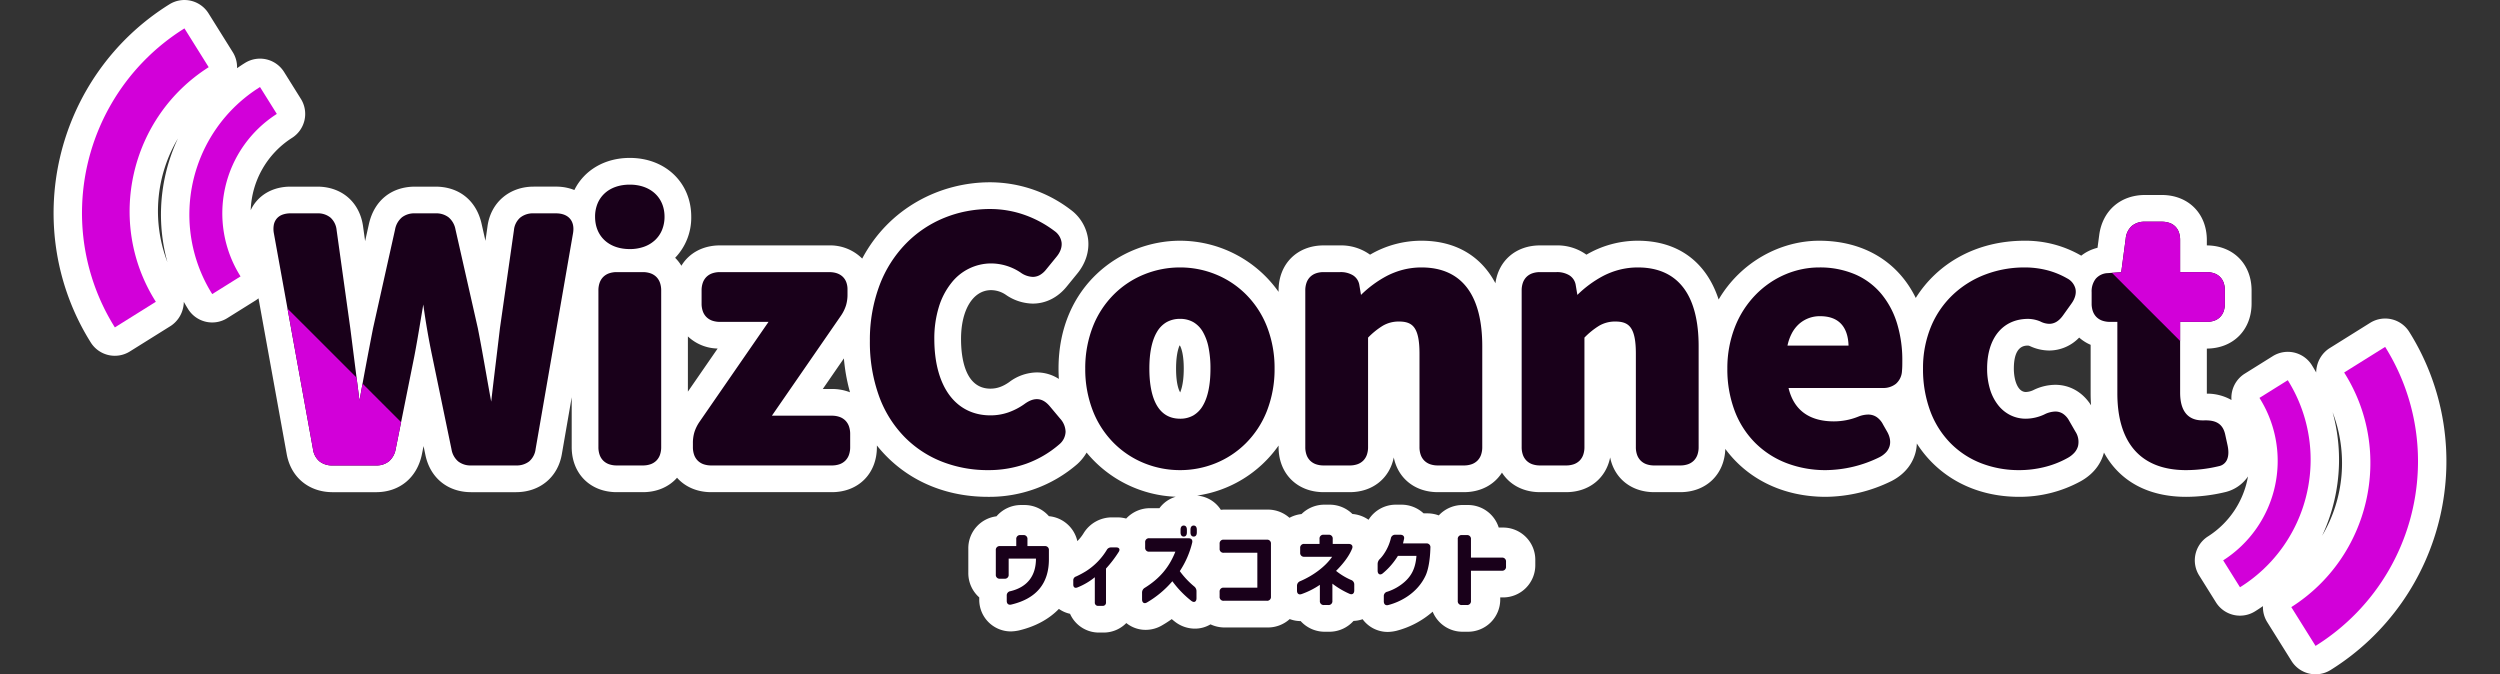
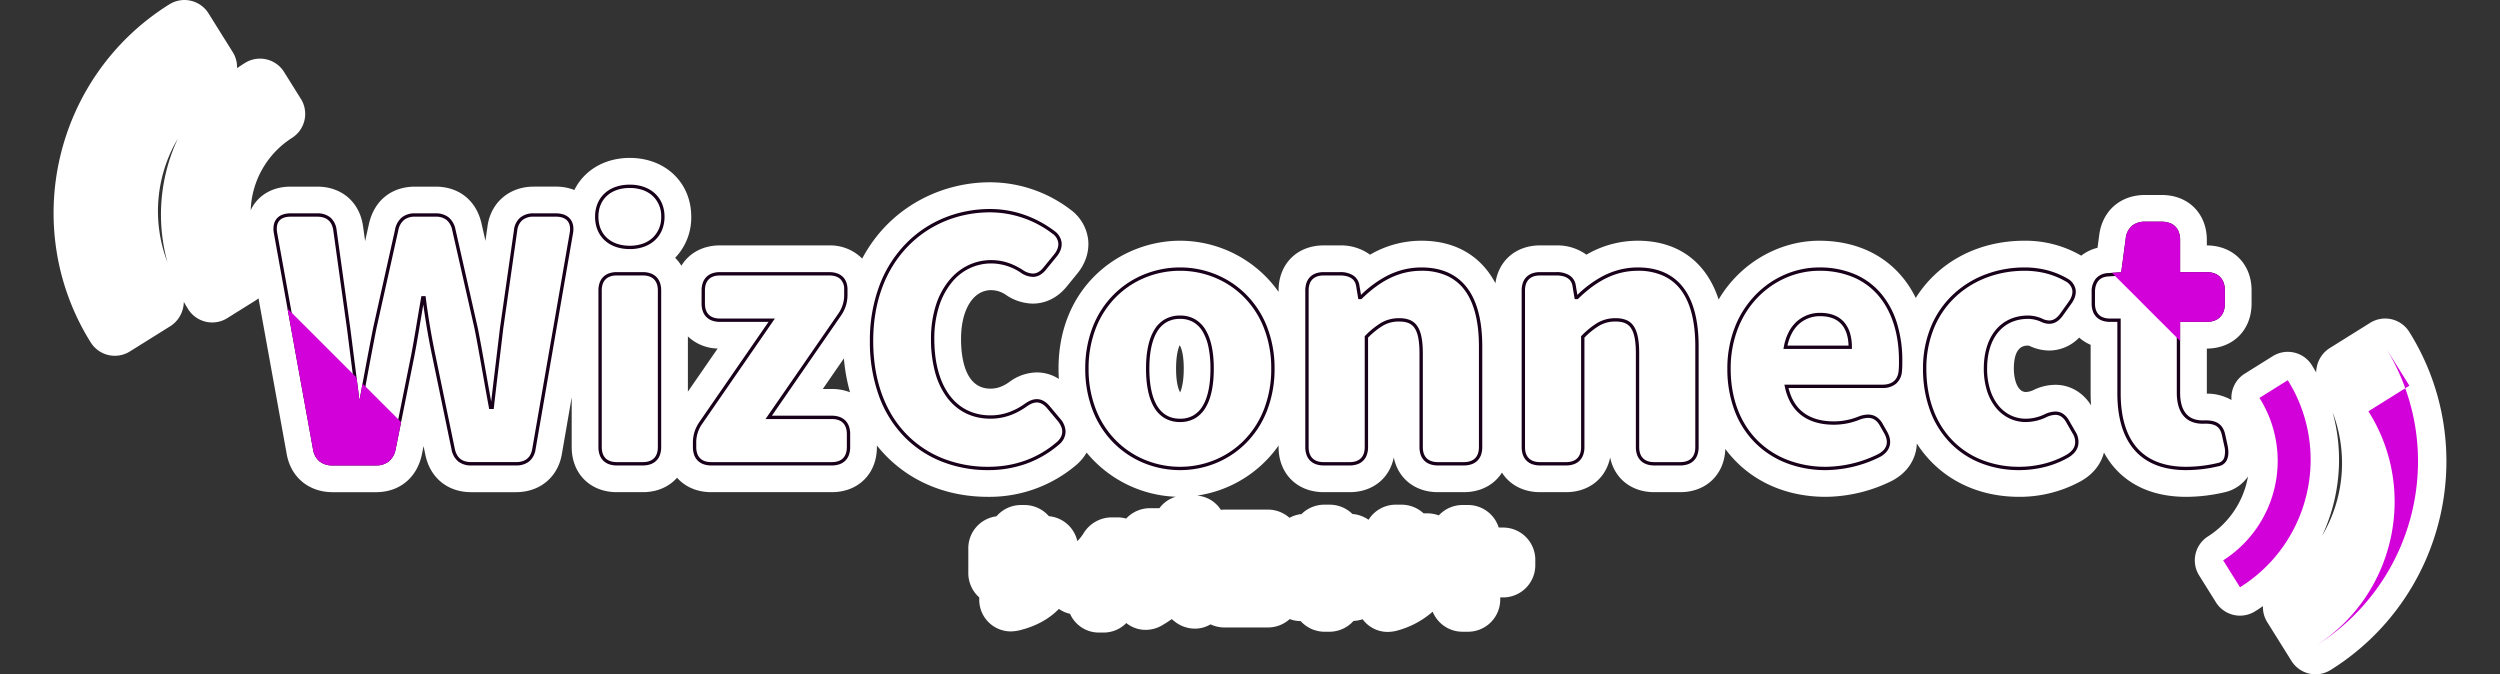
<svg xmlns="http://www.w3.org/2000/svg" width="1497.425" height="403.884" viewBox="0 0 1497.425 403.884">
  <rect x="0" y="0" width="1497.425" height="403.884" fill="#333333" stroke="none" />
  <defs>
    <style>.a{fill:#fff;}.b{fill:#19001a;}.c{fill:#d200d9;}</style>
  </defs>
  <g transform="translate(-211.207 -332.209)">
    <path class="a" d="M-538.361,485.854c47.174-29.934,61.553-92.693,32.053-139.9-.127-.2-.257-.409-.385-.61L-482.142,330h0a128.539,128.539,0,0,1,18.087,48.265,129.616,129.616,0,0,1,1.5,25.061,130.855,130.855,0,0,1-3.311,24.718A131.109,131.109,0,0,1-473.82,451.7a130.375,130.375,0,0,1-12.424,21.874,129.855,129.855,0,0,1-37.6,35.519ZM-1252.4,484.1a1.9,1.9,0,0,1-2.1-2.1v-15.05a38.267,38.267,0,0,1-6.3,4.2,37.223,37.223,0,0,1-4.2,1.95c-1.45.55-2.4-.15-2.4-1.75V468.9a2.357,2.357,0,0,1,1.7-2.4,56.421,56.421,0,0,0,5.9-3.15,39.144,39.144,0,0,0,12.5-12.8,2.83,2.83,0,0,1,2.55-1.45h3.15c1.651,0,2.35,1.1,1.5,2.551a70.9,70.9,0,0,1-7.7,10.1V482a1.9,1.9,0,0,1-2.1,2.1Zm171-2.7v-3.05a2.647,2.647,0,0,1,2.2-2.749,29.4,29.4,0,0,0,10.35-5.95c4.05-3.65,6.449-8.1,7-15.5h-11.1a43.33,43.33,0,0,1-5.65,7.3,44.856,44.856,0,0,1-3.45,3.2c-1.6,1.3-3.05.45-3.05-1.6v-4a4.181,4.181,0,0,1,1.4-3.1,20.692,20.692,0,0,0,2.2-2.7,28.6,28.6,0,0,0,4.3-9.5,2.612,2.612,0,0,1,2.749-2.25h2.9c1.7,0,2.65,1,2.25,2.6l-.6,2.6h13.95a2.24,2.24,0,0,1,2.45,2.6c-.2,8.15-1.5,13.649-2.8,16.5-5.05,11-15.6,16.05-22.4,17.8a3.032,3.032,0,0,1-.8.114C-1080.68,483.715-1081.4,482.849-1081.4,481.4Zm46.8,2.2a2.266,2.266,0,0,1-2.5-2.5V444.2a2.266,2.266,0,0,1,2.5-2.5h2.9a2.266,2.266,0,0,1,2.5,2.5v11h18.5a2.266,2.266,0,0,1,2.5,2.5v2.85a2.266,2.266,0,0,1-2.5,2.5h-18.5V481.1a2.266,2.266,0,0,1-2.5,2.5Zm-82.6,0a2.266,2.266,0,0,1-2.5-2.5v-9.6a47.2,47.2,0,0,1-10.85,5.5c-1.7.651-2.85-.149-2.85-2v-2.8a2.954,2.954,0,0,1,1.95-2.9c7.5-3.2,14.95-8.55,19.1-14.6H-1129a2.266,2.266,0,0,1-2.5-2.5v-2.7a2.266,2.266,0,0,1,2.5-2.5h9.1v-3a2.266,2.266,0,0,1,2.5-2.5h2.9a2.266,2.266,0,0,1,2.5,2.5v3h9.55c1.8,0,2.75,1.15,2.05,2.85-1.95,4.8-5.65,9.35-9.6,13.3a39.161,39.161,0,0,0,8.9,5.4,2.836,2.836,0,0,1,2,2.85v3.5c0,1.85-1.2,2.75-2.9,1.95a48.959,48.959,0,0,1-10.2-6.051v10.3a2.266,2.266,0,0,1-2.5,2.5Zm-190.049-2.5V478a2.534,2.534,0,0,1,2.25-2.7c10.3-2.5,15.25-9.4,15.25-19.5H-1306.1v9.55a2.266,2.266,0,0,1-2.5,2.5h-2.7a2.266,2.266,0,0,1-2.5-2.5V450.8a2.266,2.266,0,0,1,2.5-2.5h9.75v-4.1a2.266,2.266,0,0,1,2.5-2.5h1.7a2.266,2.266,0,0,1,2.5,2.5v4.1h10.35a2.266,2.266,0,0,1,2.5,2.5v5.4c0,14.5-7.55,23.55-22.45,27.1a3.384,3.384,0,0,1-.84.114C-1306.531,483.414-1307.25,482.549-1307.25,481.1Zm81.049-.85v-4a3.3,3.3,0,0,1,1.7-3c8.8-5.5,14.5-12.15,18.25-21.6h-15.6a2.266,2.266,0,0,1-2.5-2.5V446.1a2.266,2.266,0,0,1,2.5-2.5h23.45c1.75,0,2.651,1.05,2.2,2.75a53.709,53.709,0,0,1-7.4,16.95,50.285,50.285,0,0,0,8.6,9.15,3.629,3.629,0,0,1,1.4,3.05v4.05c0,2.1-1.4,2.849-3.1,1.55a60.408,60.408,0,0,1-11.35-11.75,59.474,59.474,0,0,1-15.2,12.7,2.57,2.57,0,0,1-1.311.422C-1225.539,482.471-1226.2,481.64-1226.2,480.25Zm48.95.8a2.266,2.266,0,0,1-2.5-2.5V475.7a2.266,2.266,0,0,1,2.5-2.5h20.1V452.3h-20.1a2.266,2.266,0,0,1-2.5-2.5v-2.85a2.266,2.266,0,0,1,2.5-2.5h25.75a2.265,2.265,0,0,1,2.5,2.5v31.6a2.265,2.265,0,0,1-2.5,2.5Zm598.082-23.2a70.677,70.677,0,0,0,22-96.88l-.266-.423,16.961-10.6h0A89.421,89.421,0,0,1-527.9,383.408a89.894,89.894,0,0,1,1.065,17.362,90.72,90.72,0,0,1-2.261,17.12,90.694,90.694,0,0,1-5.472,16.377,89.967,89.967,0,0,1-8.568,15.139A89.439,89.439,0,0,1-569.1,473.969ZM-1197.2,440.1v-1.6c0-1.6.7-2.5,1.9-2.5s1.9.9,1.9,2.5v1.6c0,1.6-.65,2.5-1.9,2.5C-1196.5,442.6-1197.2,441.7-1197.2,440.1Zm-5.951,0v-1.6c0-1.6.7-2.5,1.9-2.5s1.9.9,1.9,2.5v1.6c0,1.6-.651,2.5-1.9,2.5C-1202.45,442.6-1203.151,441.7-1203.151,440.1Zm561.588-82.3V314h-5.4c-6.4,0-10-3.6-10-10v-6.8c0-6.2,3-10,8.8-10.4l4.64-.316h0l4.16-.284,2.8-21c.8-6,4.4-9.2,10.6-9.2h10c6.4,0,10,3.6,10,10v20.2h16.8c6.4,0,10,3.6,10,10V304c0,6.4-3.6,10-10,10h-16.8v43.4c0,12.6,6,17.6,14.4,17.6h.8c6.4-.2,10.4,1.4,11.8,7.6l1.4,6.4c1.4,6.4-.2,10.4-4.2,11.4a84.337,84.337,0,0,1-19.6,2.4C-629.963,402.8-641.562,384.6-641.562,357.8Zm-116.4-14.8c0-37.6,28-59.6,59.8-59.6a49.31,49.31,0,0,1,25,6.4c5.6,3.2,6,8.6,2.2,13.8l-5,7c-3.6,5-7.6,5.6-12.4,3.2a20.71,20.71,0,0,0-7.6-1.6c-15.8,0-25.6,12-25.6,30.8,0,19,10.4,31,24.2,31a27.957,27.957,0,0,0,11.4-2.6c5.8-2.8,10.4-2.4,13.6,3.2l3.8,6.6c3.2,5.4,2.2,10.8-4.2,14.4a58.915,58.915,0,0,1-28.6,7.2C-733.362,402.8-757.963,380.8-757.963,343Zm-117.2,0c0-36.8,26.6-59.6,54-59.6,32.8,0,48.8,23.8,48.8,54.8,0,2.2,0,4.2-.2,6.2-.6,6.2-4.6,9.2-10.6,9.2h-57.6c3.2,15.6,14,22,28.4,22a40.365,40.365,0,0,0,15.2-3c6-2.2,10.4-1.2,13.4,4.4l2.4,4.2c3.2,5.6,2,10.8-4.2,14a73.286,73.286,0,0,1-31.6,7.6C-849.963,402.8-875.163,380.8-875.163,343Zm33.8-12.8h38.8c0-11.2-5-19.6-18-19.6C-830.363,310.6-838.963,316.8-841.362,330.2Zm-418.4,12.8c0-37.6,26.8-59.6,55.8-59.6,28.8,0,55.6,22,55.6,59.6,0,37.8-26.8,59.8-55.6,59.8C-1232.962,402.8-1259.762,380.8-1259.762,343Zm36.4,0c0,19,6,31,19.4,31,13.2,0,19.2-12,19.2-31,0-18.8-6-30.8-19.2-30.8C-1217.363,312.2-1223.363,324.2-1223.363,343Zm-165.4-16.6c0-49.6,33.2-78,71-78a62.945,62.945,0,0,1,38,13c5,3.8,5,9.2,1,14l-6.2,7.6c-4,5-8.6,5.2-14,1.6a33.17,33.17,0,0,0-18.2-5.6c-19.2,0-35,17.2-35,46.2,0,29.6,13.6,46.8,34.6,46.8a35.753,35.753,0,0,0,21-7c5.2-3.8,9.6-3.8,13.8,1.2l6.2,7.4c4,4.8,4.2,9.8-.4,14-11.6,10-25.8,15.2-42,15.2C-1356.763,402.8-1388.763,376.8-1388.763,326.4Zm-322.8,73.6c-6,0-9.8-3-10.8-9l-14.67-81h0l-8.73-48.2c-1.2-7,2.2-10.8,9-10.8h16c6.2,0,9.8,3.2,10.6,9.2l8.2,58.8,6,47.2h.8q.857-4.9,1.738-9.771l.432-2.386h0c2.155-11.849,4.392-23.558,6.63-35.044l13.2-59.2c1.4-6,5-8.8,11-8.8h12.2c6,0,9.6,2.8,11,8.8l13.4,59.2c3,15.2,5.6,31.2,8.6,47.2h1c1.8-16,3.8-31.8,5.6-47.2l8.4-58.8c.8-6,4.6-9.2,10.8-9.2h13.4c6.8,0,10.4,4,9.2,10.8l-22.4,129.2c-1,6.2-4.8,9-10.8,9h-26.8c-6,0-9.6-3-10.8-8.8l-11.6-56c-2.4-11.4-4.4-23.4-5.8-34.6h-.8c-2,11.2-3.8,23.2-6,34.6l-9.1,45.321-2.1,10.48c-1.2,5.8-4.8,9-10.8,9Zm791.6,0c-6.4,0-10-3.6-10-10V334c0-15.8-4.2-20.2-13.2-20.2-8,0-12.8,3.6-19.6,10.2v66c0,6.4-3.6,10-10,10h-15.6c-6.4,0-10-3.6-10-10V296.2c0-6.4,3.6-10,10-10h9.8c6,0,9.8,2.4,10.6,7l1.2,7.2h.6c9.4-9.2,21-17,36.4-17,24.8,0,35.4,17.8,35.4,46.2V390c0,6.4-3.6,10-10,10Zm-129.6,0c-6.4,0-10-3.6-10-10V334c0-15.8-4.2-20.2-13.2-20.2-8,0-12.8,3.6-19.6,10.2v66c0,6.4-3.6,10-10,10h-15.6c-6.4,0-10-3.6-10-10V296.2c0-6.4,3.6-10,10-10h9.8c6,0,9.8,2.4,10.6,7l1.2,7.2h.6c9.4-9.2,21-17,36.4-17,24.8,0,35.4,17.8,35.4,46.2V390c0,6.4-3.6,10-10,10Zm-435.2,0c-6.4,0-10-3.6-10-10v-2.2a20.184,20.184,0,0,1,3.8-12.4l42.4-61.4h-31c-6.4,0-10-3.6-10-10v-7.8c0-6.4,3.6-10,10-10h65.4c6.4,0,10,3.4,10,9.4v2.8a20.182,20.182,0,0,1-3.8,12.4l-42.4,61.4h37.8c6.4,0,10,3.6,10,10V390c0,6.4-3.6,10-10,10Zm-56.6,0c-6.4,0-10-3.6-10-10V296.2c0-6.4,3.6-10,10-10h15.6c6.4,0,10,3.6,10,10V390c0,6.4-3.6,10-10,10Zm-318.744-129.965a129.549,129.549,0,0,1-1.5-25.06,130.921,130.921,0,0,1,3.312-24.718,131.032,131.032,0,0,1,7.951-23.655,130.321,130.321,0,0,1,12.425-21.874,129.846,129.846,0,0,1,37.6-35.519l14.52,23.237c-47.174,29.934-61.553,92.693-32.054,139.9.128.2.257.409.385.611l-24.55,15.341h0A128.538,128.538,0,0,1-1860.107,270.035Zm76.415,28.314a89.422,89.422,0,0,1-12.566-33.457,89.967,89.967,0,0,1-1.065-17.363,90.712,90.712,0,0,1,2.262-17.119,90.622,90.622,0,0,1,5.472-16.377,89.975,89.975,0,0,1,8.568-15.139,89.438,89.438,0,0,1,25.961-24.563l10.069,16.115A70.676,70.676,0,0,0-1767,287.327c.087.14.177.284.266.423l-16.961,10.6ZM-1553.362,252c0-11,7.8-18.2,19.8-18.2,11.8,0,19.8,7.2,19.8,18.2,0,11.2-8,18.4-19.8,18.4C-1545.563,270.4-1553.362,263.2-1553.362,252Z" transform="translate(2122 210)" />
    <path class="a" d="M-523.824,526.094a16.988,16.988,0,0,1-14.433-7.994l-14.52-23.237a16.921,16.921,0,0,1-2.574-9.613q-2.32,1.623-4.739,3.135a17,17,0,0,1-12.833,2.148,17,17,0,0,1-10.593-7.556l-10.069-16.115a17,17,0,0,1,5.308-23.362,53.388,53.388,0,0,0,23.964-35.908,22.9,22.9,0,0,1-13.328,9.3,101.926,101.926,0,0,1-23.722,2.907c-22.934,0-39.951-9.5-49.225-26.533-.021.082-.043.164-.064.245-1.317,4.917-4.777,11.842-13.776,16.9a76.189,76.189,0,0,1-36.935,9.383c-26.78,0-48.568-12.059-61.307-31.946a24.67,24.67,0,0,1-.995,6.166c-1.434,4.849-5.044,11.611-14.1,16.286a90.927,90.927,0,0,1-39.4,9.494c-25.766,0-47-10.755-60.217-28.7-.5,15.3-11.455,25.9-26.982,25.9h-15.6c-13.735,0-23.891-8.288-26.4-20.8-2.508,12.508-12.664,20.8-26.4,20.8h-15.6c-10.044,0-18.174-4.432-22.8-11.706-4.625,7.274-12.755,11.706-22.8,11.706h-15.6c-13.735,0-23.892-8.288-26.4-20.8-2.508,12.508-12.664,20.8-26.4,20.8h-15.6c-15.9,0-27-11.1-27-27v-.908a72.274,72.274,0,0,1-48.835,29.967,18.572,18.572,0,0,1,14.247,8.521,20.555,20.555,0,0,1,2.3-.128h25.75a19.48,19.48,0,0,1,13.065,4.907,19.543,19.543,0,0,1,7.215-2.237,19.442,19.442,0,0,1,13.82-5.619h2.9a19.444,19.444,0,0,1,13.772,5.572,19.643,19.643,0,0,1,9.659,3.47,19.232,19.232,0,0,1,16.618-9.042h2.9a19.5,19.5,0,0,1,13.447,5.2h2.153a20.127,20.127,0,0,1,6.955,1.217,19.411,19.411,0,0,1,14.4-6.217h2.9a19.259,19.259,0,0,1,18.595,13.5h2.406a19.293,19.293,0,0,1,19.5,19.5v2.85a19.292,19.292,0,0,1-19.5,19.5h-1.5v1.05a19.293,19.293,0,0,1-19.5,19.5h-2.9a19.27,19.27,0,0,1-18.063-12.017,53.089,53.089,0,0,1-21.8,11.48,23.98,23.98,0,0,1-5.035.651,18.632,18.632,0,0,1-15.138-7.611,18.682,18.682,0,0,1-5.439,1.025A19.4,19.4,0,0,1-1114.7,500.6h-2.5a19.4,19.4,0,0,1-14.54-6.377,18.815,18.815,0,0,1-6.553-1.208,19.471,19.471,0,0,1-13.206,5.034h-25.75a19.808,19.808,0,0,1-8.484-1.875,18.214,18.214,0,0,1-9.392,2.568,19.493,19.493,0,0,1-11.9-4.136q-.992-.786-1.932-1.574a68.429,68.429,0,0,1-5.874,3.785,19.255,19.255,0,0,1-9.749,2.654,18.313,18.313,0,0,1-11.587-4.076,19.03,19.03,0,0,1-13.734,5.7h-2.5a18.881,18.881,0,0,1-17.467-11.236,18.19,18.19,0,0,1-6.682-2.939c-5.925,6.12-14.006,10.54-23.962,12.911a25.021,25.021,0,0,1-4.779.577,18.936,18.936,0,0,1-18.96-19.314v-1.055a19.4,19.4,0,0,1-6.55-14.695V450.8a19.261,19.261,0,0,1,16.867-19.332,19.389,19.389,0,0,1,14.883-6.768h1.7a19.391,19.391,0,0,1,14.819,6.693,19.208,19.208,0,0,1,17.035,14.932,24.982,24.982,0,0,0,3.767-4.765,19.894,19.894,0,0,1,16.979-9.461h3.15a20,20,0,0,1,5.354.719,19.412,19.412,0,0,1,14.4-6.219h5.526a18.575,18.575,0,0,1,9.764-6.849,72.806,72.806,0,0,1-53.39-26.459,28.5,28.5,0,0,1-5.55,6.863,80.357,80.357,0,0,1-53.463,19.645c-27.887,0-51.187-11.438-66.6-30.764V390c0,15.9-11.1,27-27,27h-72.2c-8.545,0-15.705-3.208-20.5-8.645-4.795,5.436-11.955,8.645-20.5,8.645h-15.6c-15.9,0-27-11.1-27-27V360.163l-5.85,33.741c-2.249,13.953-13.076,23.1-27.55,23.1h-26.8c-14.078,0-24.6-8.566-27.448-22.356l-1.089-5.258-1,4.96c-2.9,14.012-13.417,22.655-27.468,22.655h-26c-14.4,0-25.219-9.109-27.569-23.205l-16.828-92.9a16.174,16.174,0,0,1-1.762,1.273l-16.961,10.6a17,17,0,0,1-23.425-5.407q-1.349-2.159-2.59-4.365a15.934,15.934,0,0,1-.4,3.484,17.361,17.361,0,0,1-7.363,10.9l-24.55,15.341a17,17,0,0,1-12.834,2.148,17,17,0,0,1-10.594-7.556,145.451,145.451,0,0,1-20.46-54.616,146.592,146.592,0,0,1-1.695-28.353,147.989,147.989,0,0,1,3.743-27.936,148.086,148.086,0,0,1,8.986-26.732,147.373,147.373,0,0,1,14.05-24.733,146.755,146.755,0,0,1,42.486-40.147,17,17,0,0,1,12.833-2.147A17,17,0,0,1-1785.9,130.2l14.52,23.237a16.921,16.921,0,0,1,2.574,9.613q2.32-1.623,4.739-3.135a17,17,0,0,1,12.833-2.148,17,17,0,0,1,10.593,7.556l10.069,16.114a17,17,0,0,1-5.308,23.362,53.531,53.531,0,0,0-24.752,43.321,23.391,23.391,0,0,1,3.359-5.286c4.8-5.7,12.088-8.835,20.513-8.835h16c14.735,0,25.51,9.4,27.45,23.953l1.21,8.677,2.346-10.529c3.243-13.9,13.544-22.1,27.593-22.1h12.2c14.05,0,24.351,8.2,27.555,21.938l2.38,10.514,1.236-8.657c1.887-14.169,13-23.8,27.629-23.8h13.4a29.474,29.474,0,0,1,11,2.033c5.77-11.71,18-19.233,33.2-19.233,21.323,0,36.8,14.8,36.8,35.2a34.721,34.721,0,0,1-9.643,24.636,24.433,24.433,0,0,1,3.742,4.754c4.569-7.561,12.835-12.19,23.1-12.19h65.4a27.163,27.163,0,0,1,19.8,7.9c15.96-30.153,46.406-45.7,76.6-45.7a79.827,79.827,0,0,1,48.245,16.433,26.045,26.045,0,0,1,10.483,17.8c.815,7.18-1.553,14.514-6.667,20.651l-6.087,7.463c-5.284,6.606-12.561,10.314-20.387,10.314a29.079,29.079,0,0,1-16.216-5.316,15.9,15.9,0,0,0-8.77-2.744c-10.766,0-18,11.734-18,29.2,0,11.129,2.286,29.8,17.6,29.8,3.9,0,7.371-1.211,11.25-3.927a28.007,28.007,0,0,1,16.555-5.789,24.275,24.275,0,0,1,13.191,3.9q-.2-3.029-.2-6.181c0-49.753,37.508-76.6,72.8-76.6a72.442,72.442,0,0,1,59,30.628V296.2c0-15.9,11.1-27,27-27h9.8a29.616,29.616,0,0,1,17.991,5.556,60.768,60.768,0,0,1,30.808-8.356c20.361,0,35.631,9.1,44.288,25.46,1.836-13.542,12.306-22.66,26.712-22.66h9.8a29.616,29.616,0,0,1,17.991,5.556,60.768,60.768,0,0,1,30.808-8.356c24.106,0,41.074,12.75,48.382,35.21,13.306-22.557,37.027-35.21,60.218-35.21,26.844,0,47.31,12.713,57.857,34.273,13.223-21.1,36.689-34.273,65.144-34.273a66.485,66.485,0,0,1,33.435,8.641q.268.153.532.311a25.5,25.5,0,0,1,9.758-4.72l1.024-7.679C-651.474,248.4-640.7,239-625.963,239h10c15.9,0,27,11.1,27,27v3.2c15.79.093,26.8,11.169,26.8,27V304c0,15.83-11.01,26.906-26.8,27v26.4q0,.314.008.592a29.483,29.483,0,0,1,14.75,3.814,17.052,17.052,0,0,1,7.765-15.672l16.961-10.6a17,17,0,0,1,23.425,5.407q1.349,2.159,2.589,4.364a15.932,15.932,0,0,1,.4-3.483,17.36,17.36,0,0,1,7.363-10.9l24.551-15.34a17,17,0,0,1,23.425,5.408,145.427,145.427,0,0,1,20.463,54.616,146.676,146.676,0,0,1,1.694,28.353A147.908,147.908,0,0,1-449.31,431.9a148.16,148.16,0,0,1-8.987,26.731,147.41,147.41,0,0,1-14.048,24.731,146.76,146.76,0,0,1-42.487,40.148A16.922,16.922,0,0,1-523.824,526.094Zm10.176-157.02a106.746,106.746,0,0,1,2.533,11.655,106.916,106.916,0,0,1,1.267,20.648,107.767,107.767,0,0,1-2.685,20.334,107.73,107.73,0,0,1-6.5,19.459q-.435.978-.889,1.948A85.191,85.191,0,0,0-513.648,369.073Zm-117.118-68.206a16.966,16.966,0,0,1,6.2,13.132v43.8c0,17.252,5.339,23.948,12.229,26.494-6.382-5.642-10.629-14.491-10.629-26.894V314a16.981,16.981,0,0,1,7.21-13.9,17.009,17.009,0,0,1-6.912-10.712A17,17,0,0,1-630.766,300.868ZM-1692.556,383h2.06l.1-.479A16.943,16.943,0,0,1-1692.556,383Zm-13.979,0h8.74a18.614,18.614,0,0,1-9.558-4.52Zm793.572,0h1.6V329.6c0-26.607-9.939-28.97-16.569-29.179,8,4.435,14.968,13.937,14.968,33.579Zm-68.4,0h1.6V324a17,17,0,0,1,3.213-9.946,17.576,17.576,0,0,1-4.814-5.1Zm-61.2,0h1.6V329.6c0-26.607-9.938-28.969-16.568-29.179,8,4.435,14.968,13.937,14.968,33.579Zm-68.4,0h1.6V324a17,17,0,0,1,3.213-9.946,17.575,17.575,0,0,1-4.814-5.1Zm-364.588,0h12.059a17,17,0,0,1-1.924-2.9,16.988,16.988,0,0,1-1.91-9.009Zm-58.811,0h1.6V303.2h-1.6Zm-78.986,0h6.521l.482-2.78A16.937,16.937,0,0,1-1613.348,383Zm-10.352,0h5.093a18.95,18.95,0,0,1-5.446-1.7Zm893.3-69.58c-6.43,6.912-10.558,16.686-10.558,29.58,0,15.374,5.146,27.356,14.268,34.684-7.449-8.538-11.868-20.638-11.868-34.684C-738.562,331.455-735.614,321.337-730.405,313.42Zm-623.413-34.3c-10.706,9.953-17.945,25.511-17.945,47.282,0,23.721,8,39.171,19.393,48.352-10.689-11.136-16.792-28.279-16.792-49.552C-1369.163,305.146-1363.051,289.712-1353.818,279.118Zm181.689,38.367c2.74,6.706,4.366,15.125,4.366,25.515,0,10.373-1.5,18.52-3.917,24.912,3.914-6.454,6.318-14.721,6.318-24.912C-1165.362,332.474-1167.95,324.01-1172.129,317.485Zm-63.865.051c-4.182,6.518-6.769,14.965-6.769,25.464,0,10.164,2.4,18.414,6.318,24.86-2.416-6.384-3.919-14.514-3.919-24.86C-1240.363,332.636-1238.737,324.234-1235.993,317.536ZM-679.736,352.7c8.75,0,16.491,4.461,21.43,12.292q-.255-3.5-.256-7.195V328.741a24.94,24.94,0,0,1-6.868-4.339,25.005,25.005,0,0,1-17.934,7.76,27.686,27.686,0,0,1-11.625-2.687,4.946,4.946,0,0,0-.983-.275c-2.118,0-8.59,0-8.59,13.8,0,6.743,2.253,14,7.2,14a11.234,11.234,0,0,0,4.5-1.135A30.1,30.1,0,0,1-679.736,352.7Zm-524.649-23.482c.134.235-1.978,3.632-1.978,13.779,0,10.192,2.082,13.67,2.5,14.269.042-.606,2.1-4.143,2.1-14.269,0-8.914-1.629-12.649-2.292-13.8C-1204.205,329.2-1204.314,329.213-1204.385,329.221Zm-213.58,25.978h5.4a29.746,29.746,0,0,1,10.9,1.975,108.843,108.843,0,0,1-3.66-20.29Zm-80.8-31.481v33.063l17.822-25.81A26.722,26.722,0,0,1-1498.763,323.719Zm641.141,11.443a55.641,55.641,0,0,0-.541,7.838,60.1,60.1,0,0,0,.556,8.3,17,17,0,0,1,3.67-8.444q.267-.327.548-.639-.527-.528-1.011-1.106A17,17,0,0,1-857.622,335.162ZM-1435.433,303.2a17,17,0,0,1,1.924,2.9,16.988,16.988,0,0,1,1.91,9.009l8.224-11.91Zm-291.93-35.2,4.888,26.989L-1726.24,268Zm69.8,15.6a18.028,18.028,0,0,1,6.872,1.383L-1654.536,268h-3.036l-3.563,15.977A17.03,17.03,0,0,1-1657.563,283.6Zm-146.671-78.422a85.187,85.187,0,0,0-6.279,74.049,106.729,106.729,0,0,1-2.533-11.655,107,107,0,0,1-1.267-20.648,107.74,107.74,0,0,1,2.686-20.336,107.658,107.658,0,0,1,6.5-19.459Q-1804.688,206.15-1804.233,205.178Zm268.015,47.916a11.789,11.789,0,0,0,2.656.3,5.981,5.981,0,0,0,2.794-.5c-.07.017.005-.329.005-.9-.108-.8-1.027-1.2-2.8-1.2a5.759,5.759,0,0,0-2.927.517,10.44,10.44,0,0,0,.248,1.781A.07.07,0,0,1-1536.218,253.095Z" transform="translate(2122 210)" />
    <g transform="translate(9.238 4)">
-       <path class="b" d="M5-130.2,28.4-1c1,6,4.8,9,10.8,9h26c6,0,9.6-3.2,10.8-9L87.2-56.8c2.2-11.4,4-23.4,6-34.6H94c1.4,11.2,3.4,23.2,5.8,34.6l11.6,56C112.6,5,116.2,8,122.2,8H149c6,0,9.8-2.8,10.8-9l22.4-129.2c1.2-6.8-2.4-10.8-9.2-10.8H159.6c-6.2,0-10,3.2-10.8,9.2L140.4-73c-1.8,15.4-3.8,31.2-5.6,47.2h-1c-3-16-5.6-32-8.6-47.2l-13.4-59.2c-1.4-6-5-8.8-11-8.8H88.6c-6,0-9.6,2.8-11,8.8L64.4-73c-3,15.4-6,31.2-8.8,47.2h-.8L48.8-73l-8.2-58.8c-.8-6-4.4-9.2-10.6-9.2H14C7.2-141,3.8-137.2,5-130.2ZM199.4-95.8V-2c0,6.4,3.6,10,10,10H225c6.4,0,10-3.6,10-10V-95.8c0-6.4-3.6-10-10-10H209.4C203-105.8,199.4-102.2,199.4-95.8Zm-2-44.2c0,11.2,7.8,18.4,19.8,18.4,11.8,0,19.8-7.2,19.8-18.4,0-11-8-18.2-19.8-18.2C205.2-158.2,197.4-151,197.4-140ZM256-4.2V-2c0,6.4,3.6,10,10,10h72.2c6.4,0,10-3.6,10-10V-9.8c0-6.4-3.6-10-10-10H300.4l42.4-61.4a20.184,20.184,0,0,0,3.8-12.4v-2.8c0-6-3.6-9.4-10-9.4H271.2c-6.4,0-10,3.6-10,10V-88c0,6.4,3.6,10,10,10h31L259.8-16.6A20.183,20.183,0,0,0,256-4.2Zm175.8,15c16.2,0,30.4-5.2,42-15.2,4.6-4.2,4.4-9.2.4-14L468-25.8c-4.2-5-8.6-5-13.8-1.2a35.755,35.755,0,0,1-21,7c-21,0-34.6-17.2-34.6-46.8,0-29,15.8-46.2,35-46.2a33.173,33.173,0,0,1,18.2,5.6c5.4,3.6,10,3.4,14-1.6l6.2-7.6c4-4.8,4-10.2-1-14a62.942,62.942,0,0,0-38-13c-37.8,0-71,28.4-71,78C362-15.2,394,10.8,431.8,10.8Zm115,0c28.8,0,55.6-22,55.6-59.8,0-37.6-26.8-59.6-55.6-59.6-29,0-55.8,22-55.8,59.6C491-11.2,517.8,10.8,546.8,10.8ZM527.4-49c0-18.8,6-30.8,19.4-30.8C560-79.8,566-67.8,566-49c0,19-6,31-19.2,31C533.4-18,527.4-30,527.4-49Zm95.4-46.8V-2c0,6.4,3.6,10,10,10h15.6c6.4,0,10-3.6,10-10V-68c6.8-6.6,11.6-10.2,19.6-10.2,9,0,13.2,4.4,13.2,20.2V-2c0,6.4,3.6,10,10,10h15.6c6.4,0,10-3.6,10-10V-62.4c0-28.4-10.6-46.2-35.4-46.2-15.4,0-27,7.8-36.4,17h-.6l-1.2-7.2c-.8-4.6-4.6-7-10.6-7h-9.8C626.4-105.8,622.8-102.2,622.8-95.8Zm129.6,0V-2c0,6.4,3.6,10,10,10H778c6.4,0,10-3.6,10-10V-68c6.8-6.6,11.6-10.2,19.6-10.2,9,0,13.2,4.4,13.2,20.2V-2c0,6.4,3.6,10,10,10h15.6c6.4,0,10-3.6,10-10V-62.4c0-28.4-10.6-46.2-35.4-46.2-15.4,0-27,7.8-36.4,17H784l-1.2-7.2c-.8-4.6-4.6-7-10.6-7h-9.8C756-105.8,752.4-102.2,752.4-95.8ZM933.6,10.8a73.289,73.289,0,0,0,31.6-7.6c6.2-3.2,7.4-8.4,4.2-14L967-15c-3-5.6-7.4-6.6-13.4-4.4a40.361,40.361,0,0,1-15.2,3c-14.4,0-25.2-6.4-28.4-22h57.6c6,0,10-3,10.6-9.2.2-2,.2-4,.2-6.2,0-31-16-54.8-48.8-54.8-27.4,0-54,22.8-54,59.6C875.6-11.2,900.8,10.8,933.6,10.8ZM909.4-61.8c2.4-13.4,11-19.6,20.8-19.6,13,0,18,8.4,18,19.6Zm140,72.6A58.917,58.917,0,0,0,1078,3.6c6.4-3.6,7.4-9,4.2-14.4l-3.8-6.6c-3.2-5.6-7.8-6-13.6-3.2a27.948,27.948,0,0,1-11.4,2.6c-13.8,0-24.2-12-24.2-31,0-18.8,9.8-30.8,25.6-30.8a20.723,20.723,0,0,1,7.6,1.6c4.8,2.4,8.8,1.8,12.4-3.2l5-7c3.8-5.2,3.4-10.6-2.2-13.8a49.32,49.32,0,0,0-25-6.4c-31.8,0-59.8,22-59.8,59.6C992.8-11.2,1017.4,10.8,1049.4,10.8Zm100,0A84.317,84.317,0,0,0,1169,8.4c4-1,5.6-5,4.2-11.4l-1.4-6.4c-1.4-6.2-5.4-7.8-11.8-7.6h-.8c-8.4,0-14.4-5-14.4-17.6V-78h16.8c6.4,0,10-3.6,10-10v-7.8c0-6.4-3.6-10-10-10h-16.8V-126c0-6.4-3.6-10-10-10h-10c-6.2,0-9.8,3.2-10.6,9.2l-2.8,21-8.8.6c-5.8.4-8.8,4.2-8.8,10.4V-88c0,6.4,3.6,10,10,10h5.4v43.8C1109.2-7.4,1120.8,10.8,1149.4,10.8Z" transform="translate(362 598)" />
      <path class="b" d="M217.2-159.2c12.441,0,20.8,7.716,20.8,19.2a20.71,20.71,0,0,1-1.511,7.984,17.332,17.332,0,0,1-4.287,6.152,18.97,18.97,0,0,1-6.6,3.907,25.217,25.217,0,0,1-8.4,1.357c-6.151,0-11.365-1.821-15.08-5.267-3.742-3.471-5.72-8.358-5.72-14.133a20.485,20.485,0,0,1,1.482-7.866,17.09,17.09,0,0,1,4.241-6.094C205.847-157.388,211.061-159.2,217.2-159.2Zm0,36.6a23.23,23.23,0,0,0,7.739-1.243,16.987,16.987,0,0,0,5.908-3.493A16.67,16.67,0,0,0,236-140a16.379,16.379,0,0,0-5.15-12.487,17.081,17.081,0,0,0-5.91-3.473,23.308,23.308,0,0,0-7.74-1.24c-11.421,0-18.8,6.751-18.8,17.2,0,5.2,1.757,9.584,5.08,12.667C206.818-124.237,211.563-122.6,217.2-122.6Zm215.8-22a62.18,62.18,0,0,1,21.368,3.786A66.307,66.307,0,0,1,471.6-131.4a10.057,10.057,0,0,1,4.227,6.834c.322,2.838-.735,5.812-3.059,8.6l-6.193,7.592a13.058,13.058,0,0,1-3.748,3.311,8.628,8.628,0,0,1-4.245,1.121,13.315,13.315,0,0,1-7.325-2.619A32.073,32.073,0,0,0,433.6-112a30.3,30.3,0,0,0-23.92,11.85,43.156,43.156,0,0,0-7.357,14.2A64.177,64.177,0,0,0,399.6-66.8c0,14.164,3.19,25.886,9.224,33.9C414.688-25.116,423.117-21,433.2-21a32.522,32.522,0,0,0,10.993-1.868,38.879,38.879,0,0,0,9.426-4.946c2.674-1.952,5.091-2.9,7.387-2.9,2.807,0,5.345,1.4,7.76,4.272l6.2,7.4a12.2,12.2,0,0,1,3.258,7.878,10.223,10.223,0,0,1-3.751,7.5l-.021.019A62.7,62.7,0,0,1,454.866,7.89,67.4,67.4,0,0,1,431.8,11.8a74.949,74.949,0,0,1-27.215-4.918A64.422,64.422,0,0,1,382.016-7.795a68.155,68.155,0,0,1-15.361-24.252A94.956,94.956,0,0,1,361-65.6a93.02,93.02,0,0,1,5.845-33.471A72.188,72.188,0,0,1,382.611-123.9a67.787,67.787,0,0,1,22.971-15.414,70.972,70.972,0,0,1,13.325-3.951A74.546,74.546,0,0,1,433-144.6Zm25.585,38.66c2.346,0,4.451-1.205,6.434-3.685l.006-.007,6.207-7.608c1.967-2.36,2.87-4.815,2.61-7.1a8.01,8.01,0,0,0-3.447-5.465A61.947,61.947,0,0,0,433-142.6c-18.879,0-36.267,7.138-48.961,20.1C370.275-108.446,363-88.77,363-65.6c0,23.447,7.066,42.948,20.434,56.395A62.439,62.439,0,0,0,405.308,5.018,72.961,72.961,0,0,0,431.8,9.8c15.919,0,29.827-5.03,41.338-14.95,5.064-4.635,2.956-9.415.293-12.61l-6.2-7.4c-2.011-2.394-4.048-3.558-6.228-3.558-1.86,0-3.893.825-6.216,2.523l-.017.012C447.871-21.349,440.814-19,433.2-19c-10.736,0-19.717-4.391-25.974-12.7a44.7,44.7,0,0,1-7.137-15.034A75.349,75.349,0,0,1,397.6-66.8a66.169,66.169,0,0,1,2.814-19.752A45.145,45.145,0,0,1,408.12-101.4c6.51-8.125,15.559-12.6,25.48-12.6,6.546,0,12.5,1.828,18.733,5.754l.022.014A11.6,11.6,0,0,0,458.585-105.94ZM14-142H30a11.761,11.761,0,0,1,7.983,2.6,11.572,11.572,0,0,1,3.609,7.471l8.2,58.806,5.5,43.292c2.246-12.67,4.79-26.244,8.123-43.357l.006-.026,13.2-59.21a12.331,12.331,0,0,1,4.127-7.206A12.138,12.138,0,0,1,88.6-142h12.2a12.138,12.138,0,0,1,7.847,2.367,12.331,12.331,0,0,1,4.127,7.206v.007l13.406,59.227c1.727,8.752,3.285,17.561,4.935,26.888.99,5.6,2.008,11.354,3.065,17.086.966-8.447,1.985-16.885,2.975-25.075.749-6.2,1.524-12.609,2.25-18.821l0-.025,8.4-58.8a11.4,11.4,0,0,1,3.718-7.475A12.1,12.1,0,0,1,159.6-142H173c3.713,0,6.629,1.136,8.433,3.285,1.776,2.117,2.382,5.121,1.752,8.688L160.787-.84A11.54,11.54,0,0,1,156.9,6.6,12.254,12.254,0,0,1,149,9H122.2a12.018,12.018,0,0,1-7.834-2.452A12.063,12.063,0,0,1,110.421-.6l-11.6-56c-2.111-10.028-3.931-20.6-5.308-30.8-.567,3.283-1.124,6.627-1.668,9.892-1.15,6.9-2.34,14.039-3.662,20.892v.007L76.979-.8a12.472,12.472,0,0,1-3.933,7.235A11.772,11.772,0,0,1,65.2,9h-26a12.113,12.113,0,0,1-7.91-2.477A11.622,11.622,0,0,1,27.415-.829l-23.4-129.2a14.109,14.109,0,0,1-.056-4.983,8.242,8.242,0,0,1,1.762-3.838A8.2,8.2,0,0,1,9.2-141.23,13.8,13.8,0,0,1,14-142ZM47.809-72.866l-8.2-58.8C38.872-137.2,35.639-140,30-140H14c-3.116,0-5.387.82-6.751,2.437s-1.8,4.049-1.265,7.184h0L29.386-1.164C30.289,4.253,33.591,7,39.2,7h26c5.391,0,8.695-2.76,9.821-8.2L86.219-57c1.317-6.826,2.5-13.947,3.652-20.834.759-4.552,1.543-9.259,2.344-13.745l.147-.824h2.52l.11.876c1.416,11.326,3.417,23.262,5.786,34.518l11.6,56c1.114,5.385,4.327,8,9.821,8H149c5.717,0,8.927-2.669,9.813-8.159l0-.012,22.4-129.2c.524-2.969.069-5.409-1.314-7.058-1.411-1.682-3.8-2.571-6.9-2.571H159.6a10.18,10.18,0,0,0-6.778,2.112,9.478,9.478,0,0,0-3.031,6.22v.009l-8.4,58.787c-.726,6.212-1.5,12.62-2.25,18.817-1.119,9.256-2.276,18.827-3.349,28.367l-.1.888H132.97l-.153-.816c-1.276-6.8-2.493-13.685-3.67-20.342-1.647-9.313-3.2-18.11-4.926-26.839l-13.395-59.176h0a10.433,10.433,0,0,0-3.423-6.094A10.238,10.238,0,0,0,100.8-140H88.6a10.238,10.238,0,0,0-6.6,1.933,10.433,10.433,0,0,0-3.423,6.094L65.379-72.8C61.708-53.952,59-39.405,56.585-25.628l-.145.828H53.919l-.111-.874ZM1124.8-137h10a13.8,13.8,0,0,1,4.6.72,9.284,9.284,0,0,1,3.511,2.173,9.285,9.285,0,0,1,2.173,3.511,13.8,13.8,0,0,1,.72,4.6v19.2h15.8a13.8,13.8,0,0,1,4.6.72,9.284,9.284,0,0,1,3.511,2.173,9.283,9.283,0,0,1,2.173,3.511,13.794,13.794,0,0,1,.72,4.6V-88a13.794,13.794,0,0,1-.72,4.6,9.283,9.283,0,0,1-2.173,3.511,9.284,9.284,0,0,1-3.511,2.173,13.8,13.8,0,0,1-4.6.72h-15.8v42.4c0,5.742,1.276,10.067,3.792,12.855,2.243,2.485,5.476,3.745,9.608,3.745h.783c.35-.011.693-.016,1.021-.016,3.341,0,5.764.562,7.626,1.768,2.088,1.353,3.444,3.521,4.146,6.628v.007l1.4,6.4c.733,3.351.694,6.14-.116,8.291a6.688,6.688,0,0,1-4.818,4.293l-.018,0A84.781,84.781,0,0,1,1149.4,11.8c-14,0-24.628-4.312-31.6-12.816-6.371-7.773-9.6-18.938-9.6-33.184V-77h-4.4a13.8,13.8,0,0,1-4.6-.72,9.284,9.284,0,0,1-3.511-2.173,9.285,9.285,0,0,1-2.173-3.511,13.8,13.8,0,0,1-.72-4.6v-6.8a12.209,12.209,0,0,1,2.456-8.014,9.908,9.908,0,0,1,7.275-3.383l7.985-.545,2.692-20.19a11.573,11.573,0,0,1,3.609-7.471A11.761,11.761,0,0,1,1124.8-137Zm36.8,58c2.91,0,5.162-.776,6.693-2.307S1170.6-85.09,1170.6-88v-7.8c0-2.91-.776-5.162-2.307-6.693s-3.783-2.307-6.693-2.307h-17.8V-126c0-2.91-.776-5.162-2.307-6.693S1137.71-135,1134.8-135h-10c-5.639,0-8.871,2.8-9.609,8.332l-2.908,21.81-9.615.656c-6.5.448-7.868,5.361-7.868,9.4V-88c0,2.91.776,5.162,2.307,6.693S1100.89-79,1103.8-79h6.4v44.8c0,13.772,3.078,24.51,9.148,31.916C1125.92,5.734,1136.031,9.8,1149.4,9.8a82.885,82.885,0,0,0,19.367-2.373,4.7,4.7,0,0,0,3.422-3.055,13.124,13.124,0,0,0,.034-7.159l-1.4-6.393c-1.111-4.92-3.865-6.837-9.821-6.837-.311,0-.638.005-.972.016h-.831a17.218,17.218,0,0,1-6.15-1.044,12.67,12.67,0,0,1-4.942-3.361c-2.858-3.167-4.308-7.942-4.308-14.195V-79ZM546.8-109.6a56.386,56.386,0,0,1,21.212,4.1A54.649,54.649,0,0,1,586.1-93.611,56.186,56.186,0,0,1,598.69-74.549,68.034,68.034,0,0,1,603.4-49a68.572,68.572,0,0,1-4.71,25.663A56.293,56.293,0,0,1,586.1-4.215,54.568,54.568,0,0,1,568.012,7.7,56.325,56.325,0,0,1,546.8,11.8a56.84,56.84,0,0,1-21.327-4.1A54.657,54.657,0,0,1,507.321-4.214a56.211,56.211,0,0,1-12.609-19.122A68.509,68.509,0,0,1,490-49a67.971,67.971,0,0,1,4.713-25.549,56.1,56.1,0,0,1,12.609-19.062A54.739,54.739,0,0,1,525.474-105.5,56.9,56.9,0,0,1,546.8-109.6Zm0,119.4a54.334,54.334,0,0,0,20.463-3.955A52.575,52.575,0,0,0,584.7-5.635a54.306,54.306,0,0,0,12.139-18.447A66.584,66.584,0,0,0,601.4-49a66.046,66.046,0,0,0-4.565-24.8A54.192,54.192,0,0,0,584.7-92.189a52.655,52.655,0,0,0-17.433-11.458A54.392,54.392,0,0,0,546.8-107.6a54.9,54.9,0,0,0-20.58,3.953,52.744,52.744,0,0,0-17.492,11.459A54.109,54.109,0,0,0,496.568-73.8,65.984,65.984,0,0,0,492-49a66.522,66.522,0,0,0,4.568,24.918,54.219,54.219,0,0,0,12.16,18.447A52.667,52.667,0,0,0,526.22,5.844,54.849,54.849,0,0,0,546.8,9.8ZM691.4-109.6c12.318,0,21.676,4.329,27.812,12.866,5.7,7.928,8.588,19.48,8.588,34.334V-2a13.8,13.8,0,0,1-.72,4.6,9.284,9.284,0,0,1-2.173,3.511A9.284,9.284,0,0,1,721.4,8.28a13.8,13.8,0,0,1-4.6.72H701.2a13.8,13.8,0,0,1-4.6-.72,9.284,9.284,0,0,1-3.511-2.173A9.284,9.284,0,0,1,690.92,2.6,13.8,13.8,0,0,1,690.2-2V-58c0-7.605-.966-12.514-3.041-15.448-1.836-2.6-4.66-3.752-9.159-3.752a18.8,18.8,0,0,0-9.758,2.5,45.683,45.683,0,0,0-8.842,7.128V-2a13.8,13.8,0,0,1-.72,4.6,9.284,9.284,0,0,1-2.173,3.511A9.283,9.283,0,0,1,653,8.28a13.8,13.8,0,0,1-4.6.72H632.8a13.8,13.8,0,0,1-4.6-.72,9.284,9.284,0,0,1-3.511-2.173A9.284,9.284,0,0,1,622.52,2.6,13.8,13.8,0,0,1,621.8-2V-95.8a13.8,13.8,0,0,1,.72-4.6,9.284,9.284,0,0,1,2.173-3.511,9.284,9.284,0,0,1,3.511-2.173,13.8,13.8,0,0,1,4.6-.72h9.8a14.119,14.119,0,0,1,7.8,1.938,8.475,8.475,0,0,1,3.789,5.891v.007l.97,5.822a66.562,66.562,0,0,1,15.334-11.3,46.837,46.837,0,0,1,9.8-3.768A44.611,44.611,0,0,1,691.4-109.6ZM716.8,7c2.91,0,5.162-.776,6.693-2.307S725.8.91,725.8-2V-62.4c0-14.426-2.763-25.585-8.212-33.166a27.32,27.32,0,0,0-10.621-8.9A36.333,36.333,0,0,0,691.4-107.6c-12.705,0-24.049,5.311-35.7,16.715l-.291.285h-1.855l-1.339-8.036h0c-.89-5.095-5.719-6.164-9.614-6.164h-9.8c-2.91,0-5.162.776-6.693,2.307S623.8-98.71,623.8-95.8V-2c0,2.91.776,5.162,2.307,6.693S629.89,7,632.8,7h15.6c2.91,0,5.162-.776,6.693-2.307S657.4.91,657.4-2V-68.423l.3-.295a48.7,48.7,0,0,1,9.554-7.728A20.969,20.969,0,0,1,678-79.2a16.776,16.776,0,0,1,6.229,1,9.913,9.913,0,0,1,4.563,3.593c2.325,3.288,3.409,8.563,3.409,16.6V-2c0,2.91.776,5.162,2.307,6.693S698.29,7,701.2,7ZM821-109.6c12.318,0,21.676,4.329,27.812,12.866,5.7,7.928,8.588,19.48,8.588,34.334V-2a13.8,13.8,0,0,1-.72,4.6,9.284,9.284,0,0,1-2.173,3.511A9.284,9.284,0,0,1,851,8.28a13.8,13.8,0,0,1-4.6.72H830.8a13.8,13.8,0,0,1-4.6-.72,9.283,9.283,0,0,1-3.511-2.173A9.284,9.284,0,0,1,820.52,2.6,13.8,13.8,0,0,1,819.8-2V-58c0-7.605-.966-12.514-3.042-15.448-1.836-2.6-4.66-3.752-9.159-3.752a18.8,18.8,0,0,0-9.758,2.5A45.685,45.685,0,0,0,789-67.576V-2a13.8,13.8,0,0,1-.72,4.6,9.284,9.284,0,0,1-2.173,3.511A9.284,9.284,0,0,1,782.6,8.28,13.8,13.8,0,0,1,778,9H762.4a13.8,13.8,0,0,1-4.6-.72,9.284,9.284,0,0,1-3.511-2.173A9.284,9.284,0,0,1,752.12,2.6,13.8,13.8,0,0,1,751.4-2V-95.8a13.8,13.8,0,0,1,.72-4.6,9.283,9.283,0,0,1,2.173-3.511,9.284,9.284,0,0,1,3.511-2.173,13.8,13.8,0,0,1,4.6-.72h9.8a14.119,14.119,0,0,1,7.8,1.938,8.475,8.475,0,0,1,3.789,5.891v.007l.97,5.822a66.561,66.561,0,0,1,15.334-11.3,46.838,46.838,0,0,1,9.8-3.768A44.612,44.612,0,0,1,821-109.6ZM846.4,7c2.91,0,5.162-.776,6.693-2.307S855.4.91,855.4-2V-62.4c0-14.426-2.763-25.585-8.212-33.166a27.32,27.32,0,0,0-10.621-8.9A36.333,36.333,0,0,0,821-107.6c-12.705,0-24.049,5.311-35.7,16.715l-.291.285h-1.855l-1.339-8.036h0c-.89-5.095-5.719-6.164-9.614-6.164h-9.8c-2.91,0-5.162.776-6.693,2.307S753.4-98.71,753.4-95.8V-2c0,2.91.776,5.162,2.307,6.693S759.49,7,762.4,7H778c2.91,0,5.162-.776,6.693-2.307S787,.91,787-2V-68.423l.3-.295a48.7,48.7,0,0,1,9.554-7.728A20.969,20.969,0,0,1,807.6-79.2a16.776,16.776,0,0,1,6.229,1,9.914,9.914,0,0,1,4.563,3.593c2.325,3.288,3.409,8.563,3.409,16.6V-2c0,2.91.776,5.162,2.307,6.693S827.89,7,830.8,7Zm83.2-116.6a53.574,53.574,0,0,1,21.869,4.289,42.3,42.3,0,0,1,15.6,11.85,51.089,51.089,0,0,1,9.272,17.728A75.177,75.177,0,0,1,979.4-53.8c0,2.186,0,4.25-.205,6.3a10.82,10.82,0,0,1-3.629,7.593A12.072,12.072,0,0,1,967.6-37.4H911.246c1.585,6.64,4.724,11.7,9.341,15.04,4.543,3.291,10.536,4.96,17.813,4.96a39.264,39.264,0,0,0,14.829-2.928l.027-.01a16.412,16.412,0,0,1,5.637-1.144A9.072,9.072,0,0,1,964.007-20a12.05,12.05,0,0,1,3.867,4.514l2.394,4.19c1.76,3.081,2.275,6.116,1.487,8.779a9.333,9.333,0,0,1-2.137,3.687,14.2,14.2,0,0,1-3.96,2.918l-.011.006A74.178,74.178,0,0,1,933.6,11.8a65.173,65.173,0,0,1-23.255-4.093A53.808,53.808,0,0,1,891.6-4.212a54.168,54.168,0,0,1-12.481-19.134A70.428,70.428,0,0,1,874.6-49a67.626,67.626,0,0,1,4.656-25.209A57.775,57.775,0,0,1,891.61-93.3a55.456,55.456,0,0,1,8.3-6.971,54.243,54.243,0,0,1,9.3-5.112,52.824,52.824,0,0,1,10-3.146A51.234,51.234,0,0,1,929.6-109.6Zm38,70.2c4.015,0,8.941-1.439,9.6-8.3a60.886,60.886,0,0,0,.2-6.1c0-15.694-4.105-28.968-11.872-38.389a40.32,40.32,0,0,0-14.872-11.294A51.594,51.594,0,0,0,929.6-107.6a49.22,49.22,0,0,0-9.984,1.031,50.819,50.819,0,0,0-9.62,3.026,52.266,52.266,0,0,0-8.958,4.923,53.457,53.457,0,0,0-8,6.719,55.784,55.784,0,0,0-11.927,18.434A65.635,65.635,0,0,0,876.6-49c0,17.818,5.672,32.813,16.4,43.362A51.813,51.813,0,0,0,911.056,5.837,63.18,63.18,0,0,0,933.6,9.8a72.113,72.113,0,0,0,31.15-7.493c2.736-1.414,4.448-3.228,5.088-5.392a7.362,7.362,0,0,0,.153-3.388,12,12,0,0,0-1.459-3.832l-2.413-4.224c-1.811-3.381-4.107-4.955-7.226-4.955a14.464,14.464,0,0,0-4.936,1.018A41.224,41.224,0,0,1,938.4-15.4c-7.708,0-14.1-1.8-18.987-5.34-5.309-3.846-8.806-9.72-10.393-17.459l-.246-1.2Zm85-70.2a53.925,53.925,0,0,1,13.806,1.733,48.753,48.753,0,0,1,11.69,4.8,9.654,9.654,0,0,1,5.013,6.268c.6,2.818-.262,5.924-2.5,8.986l-5,7c-2.413,3.352-5.1,4.98-8.215,4.98a12.124,12.124,0,0,1-5.4-1.445,19.6,19.6,0,0,0-7.2-1.516c-15.174,0-24.6,11.419-24.6,29.8a42,42,0,0,0,1.795,12.56A28.594,28.594,0,0,0,1036.9-27a21.487,21.487,0,0,0,7.331,5.931A20.724,20.724,0,0,0,1053.4-19a26.73,26.73,0,0,0,10.981-2.508,15.455,15.455,0,0,1,6.645-1.789,8.324,8.324,0,0,1,4.6,1.328,11.576,11.576,0,0,1,3.638,4.073l3.793,6.589a11.245,11.245,0,0,1,1.594,8.679,9.83,9.83,0,0,1-2.108,3.889,15.09,15.09,0,0,1-4.058,3.21,55.688,55.688,0,0,1-14.636,5.652A63.038,63.038,0,0,1,1049.4,11.8a62.262,62.262,0,0,1-22.707-4.1,52.4,52.4,0,0,1-18.3-11.924,54.311,54.311,0,0,1-12.181-19.133A71.947,71.947,0,0,1,991.8-49a65.028,65.028,0,0,1,4.951-25.566,55.423,55.423,0,0,1,13.343-19.066,58.205,58.205,0,0,1,19.4-11.879A65.821,65.821,0,0,1,1052.6-109.6Zm14.8,31.761a6.278,6.278,0,0,0,3.34-.951,11.563,11.563,0,0,0,3.25-3.194l5-7.006c1.893-2.59,2.64-5.146,2.16-7.392a7.625,7.625,0,0,0-4.049-4.949,46.752,46.752,0,0,0-11.21-4.6A51.935,51.935,0,0,0,1052.6-107.6c-15.824,0-30.436,5.481-41.144,15.432a53.437,53.437,0,0,0-12.863,18.384A63.044,63.044,0,0,0,993.8-49c0,17.822,5.536,32.819,16.01,43.371a50.413,50.413,0,0,0,17.61,11.47A60.272,60.272,0,0,0,1049.4,9.8a61.033,61.033,0,0,0,14-1.623,53.7,53.7,0,0,0,14.113-5.447c2.846-1.6,4.6-3.577,5.216-5.875a9.311,9.311,0,0,0-1.384-7.145l-.006-.011-3.8-6.6a9.624,9.624,0,0,0-2.99-3.389,6.271,6.271,0,0,0-3.517-1.007,13.572,13.572,0,0,0-5.791,1.6l-.029.013A28.692,28.692,0,0,1,1053.4-17a22.706,22.706,0,0,1-10.041-2.273,23.469,23.469,0,0,1-8.013-6.475,30.581,30.581,0,0,1-5.26-10.093A44,44,0,0,1,1028.2-49c0-9.485,2.457-17.468,7.1-23.087,4.714-5.7,11.456-8.713,19.5-8.713a21.543,21.543,0,0,1,7.959,1.667l.045.017.043.022A10.24,10.24,0,0,0,1067.4-77.839ZM209.4-106.8H225a13.8,13.8,0,0,1,4.6.72,9.284,9.284,0,0,1,3.511,2.173,9.283,9.283,0,0,1,2.173,3.511,13.8,13.8,0,0,1,.72,4.6V-2a13.8,13.8,0,0,1-.72,4.6,9.284,9.284,0,0,1-2.173,3.511A9.284,9.284,0,0,1,229.6,8.28,13.8,13.8,0,0,1,225,9H209.4a13.8,13.8,0,0,1-4.6-.72,9.284,9.284,0,0,1-3.511-2.173A9.284,9.284,0,0,1,199.12,2.6,13.8,13.8,0,0,1,198.4-2V-95.8a13.8,13.8,0,0,1,.72-4.6,9.283,9.283,0,0,1,2.173-3.511,9.284,9.284,0,0,1,3.511-2.173A13.8,13.8,0,0,1,209.4-106.8ZM225,7c2.91,0,5.162-.776,6.693-2.307S234,.91,234-2V-95.8c0-2.91-.776-5.162-2.307-6.693S227.91-104.8,225-104.8H209.4c-2.91,0-5.162.776-6.693,2.307S200.4-98.71,200.4-95.8V-2c0,2.91.776,5.162,2.307,6.693S206.49,7,209.4,7Zm46.2-113.8h65.4c3.446,0,6.166.916,8.085,2.722a8.743,8.743,0,0,1,2.188,3.326A12.342,12.342,0,0,1,347.6-96.4v2.8a22.591,22.591,0,0,1-.893,6.716,23.375,23.375,0,0,1-3.075,6.239l-.009.014L302.306-20.8H338.2a13.8,13.8,0,0,1,4.6.72,9.284,9.284,0,0,1,3.511,2.173A9.283,9.283,0,0,1,348.48-14.4a13.8,13.8,0,0,1,.72,4.6V-2a13.8,13.8,0,0,1-.72,4.6,9.283,9.283,0,0,1-2.173,3.511A9.284,9.284,0,0,1,342.8,8.28a13.8,13.8,0,0,1-4.6.72H266a13.8,13.8,0,0,1-4.6-.72,9.283,9.283,0,0,1-3.511-2.173A9.284,9.284,0,0,1,255.72,2.6,13.8,13.8,0,0,1,255-2V-4.2a22.593,22.593,0,0,1,.893-6.716,23.377,23.377,0,0,1,3.075-6.239l.009-.014L300.294-77H271.2a13.8,13.8,0,0,1-4.6-.72,9.284,9.284,0,0,1-3.511-2.173A9.283,9.283,0,0,1,260.92-83.4a13.8,13.8,0,0,1-.72-4.6v-7.8a13.8,13.8,0,0,1,.72-4.6,9.283,9.283,0,0,1,2.173-3.511,9.284,9.284,0,0,1,3.511-2.173A13.8,13.8,0,0,1,271.2-106.8Zm70.774,25.036A19.222,19.222,0,0,0,345.6-93.6v-2.8a8.169,8.169,0,0,0-2.285-6.222c-1.536-1.445-3.795-2.178-6.715-2.178H271.2c-2.91,0-5.162.776-6.693,2.307S262.2-98.71,262.2-95.8V-88c0,2.91.776,5.162,2.307,6.693S268.29-79,271.2-79h32.906l-43.48,62.964A19.223,19.223,0,0,0,257-4.2V-2c0,2.91.776,5.162,2.307,6.693S263.09,7,266,7h72.2c2.91,0,5.162-.776,6.693-2.307S347.2.91,347.2-2V-9.8c0-2.91-.776-5.162-2.307-6.693S341.11-18.8,338.2-18.8H298.494ZM930.2-82.4c6.468,0,11.4,2.007,14.648,5.965a18.024,18.024,0,0,1,3.33,6.574A29.591,29.591,0,0,1,949.2-61.8v1H908.205l.211-1.176a31.1,31.1,0,0,1,2.984-9,22.171,22.171,0,0,1,4.966-6.4A20.61,20.61,0,0,1,930.2-82.4Zm16.986,19.6c-.233-8.259-3.483-17.6-16.986-17.6a18.641,18.641,0,0,0-12.515,4.527,20.182,20.182,0,0,0-4.515,5.823,28.293,28.293,0,0,0-2.554,7.25ZM546.8-80.8a17.681,17.681,0,0,1,9.075,2.306,17.959,17.959,0,0,1,6.337,6.536C565.389-66.561,567-58.837,567-49c0,9.928-1.611,17.71-4.787,23.131a17.953,17.953,0,0,1-6.337,6.56A17.653,17.653,0,0,1,546.8-17a18.033,18.033,0,0,1-9.187-2.307,17.978,17.978,0,0,1-6.4-6.559C528.02-31.274,526.4-39.057,526.4-49c0-9.852,1.62-17.577,4.815-22.96a17.982,17.982,0,0,1,6.4-6.536A18.061,18.061,0,0,1,546.8-80.8Zm0,61.8a15.684,15.684,0,0,0,8.062-2.034,15.985,15.985,0,0,0,5.625-5.847C563.482-31.99,565-39.432,565-49a63.427,63.427,0,0,0-1.124-12.544,30.622,30.622,0,0,0-3.388-9.4,15.987,15.987,0,0,0-5.625-5.826A15.714,15.714,0,0,0,546.8-78.8a16.093,16.093,0,0,0-8.183,2.034,16.012,16.012,0,0,0-5.682,5.826C529.926-65.869,528.4-58.487,528.4-49,528.4-35.314,531.592-19,546.8-19Z" transform="translate(362 598)" />
      <path class="c" d="M74.295,166.2c-6,0-9.8-3-10.8-9l-14.67-81L87.692,115.07l2.2,17.33h.8q1.067-6.1,2.17-12.157L114.226,141.6l-3.13,15.6c-1.2,5.8-4.8,9-10.8,9Z" transform="translate(326.905 439.8)" />
      <path class="c" d="M100.3,167.2h-26a12.113,12.113,0,0,1-7.91-2.478,11.623,11.623,0,0,1-3.875-7.352L47.271,73.235,88.64,114.6l1.75,13.762c.482-2.716.981-5.5,1.491-8.3l.341-1.878,23.089,23.089L112.074,157.4a12.475,12.475,0,0,1-3.933,7.235A11.771,11.771,0,0,1,100.3,167.2ZM50.379,79.171l14.1,77.865c.9,5.417,4.2,8.164,9.814,8.164h26c5.389,0,8.692-2.759,9.82-8.2l3.025-15.069L93.508,122.3c-.634,3.5-1.247,6.951-1.828,10.272l-.145.828H89.014l-2.271-17.865Z" transform="translate(326.905 439.8)" />
      <path class="c" d="M1102.478,125.166l4.16-.284,2.8-21c.8-6,4.4-9.2,10.6-9.2h10c6.4,0,10,3.6,10,10v20.2h16.8c6.4,0,10,3.6,10,10v7.8c0,6.4-3.6,10-10,10h-16.8v10.043Z" transform="translate(366.762 367.318)" />
      <path class="c" d="M1120.037,93.682h10a13.8,13.8,0,0,1,4.6.72,9.011,9.011,0,0,1,5.684,5.684,13.8,13.8,0,0,1,.72,4.6v19.2h15.8a13.8,13.8,0,0,1,4.6.72,9.011,9.011,0,0,1,5.684,5.684,13.8,13.8,0,0,1,.72,4.6v7.8a13.8,13.8,0,0,1-.72,4.6,9.01,9.01,0,0,1-5.684,5.684,13.8,13.8,0,0,1-4.6.72h-15.8V165.14l-40.822-40.822,5.538-.378,2.692-20.19a11.572,11.572,0,0,1,3.609-7.472A11.76,11.76,0,0,1,1120.037,93.682Zm36.8,58c5.888,0,9-3.112,9-9v-7.8c0-5.888-3.112-9-9-9h-17.8v-21.2c0-5.888-3.112-9-9-9h-10c-5.639,0-8.872,2.8-9.609,8.333l-2.908,21.81-2.781.19,34.3,34.3v-8.629Z" transform="translate(366.762 367.318)" />
    </g>
-     <path class="b" d="M9.75-1V2.1c0,1.75,1.05,2.65,2.8,2.2C27.45.75,35-8.3,35-22.8v-5.4a2.266,2.266,0,0,0-2.5-2.5H22.15v-4.1a2.266,2.266,0,0,0-2.5-2.5h-1.7a2.266,2.266,0,0,0-2.5,2.5v4.1H5.7a2.266,2.266,0,0,0-2.5,2.5v14.55a2.266,2.266,0,0,0,2.5,2.5H8.4a2.266,2.266,0,0,0,2.5-2.5V-23.2H27.25c0,10.1-4.95,17-15.25,19.5A2.534,2.534,0,0,0,9.75-1ZM64.6,5.1h2.5A1.9,1.9,0,0,0,69.2,3V-17.25a70.844,70.844,0,0,0,7.7-10.1c.85-1.45.15-2.55-1.5-2.55H72.25a2.83,2.83,0,0,0-2.55,1.45,39.146,39.146,0,0,1-12.5,12.8,56.246,56.246,0,0,1-5.9,3.15,2.359,2.359,0,0,0-1.7,2.4v2.45c0,1.6.95,2.3,2.4,1.75a37.261,37.261,0,0,0,4.2-1.95,38.274,38.274,0,0,0,6.3-4.2V3A1.9,1.9,0,0,0,64.6,5.1Zm51.15-41.5c1.25,0,1.9-.9,1.9-2.5v-1.6c0-1.6-.7-2.5-1.9-2.5s-1.9.9-1.9,2.5v1.6C113.85-37.3,114.55-36.4,115.75-36.4ZM90.8,1.25c0,1.95,1.3,2.8,2.95,1.8a59.49,59.49,0,0,0,15.2-12.7A60.426,60.426,0,0,0,120.3,2.1c1.7,1.3,3.1.55,3.1-1.55V-3.5A3.629,3.629,0,0,0,122-6.55a50.266,50.266,0,0,1-8.6-9.15,53.7,53.7,0,0,0,7.4-16.95c.45-1.7-.45-2.75-2.2-2.75H95.15a2.266,2.266,0,0,0-2.5,2.5v3.05a2.266,2.266,0,0,0,2.5,2.5h15.6C107-17.9,101.3-11.25,92.5-5.75a3.3,3.3,0,0,0-1.7,3Zm29-40.15c0,1.6.7,2.5,1.9,2.5,1.25,0,1.9-.9,1.9-2.5v-1.6c0-1.6-.7-2.5-1.9-2.5s-1.9.9-1.9,2.5ZM139.75,2.05H165.5A2.266,2.266,0,0,0,168-.45v-31.6a2.266,2.266,0,0,0-2.5-2.5H139.75a2.266,2.266,0,0,0-2.5,2.5v2.85a2.266,2.266,0,0,0,2.5,2.5h20.1V-5.8h-20.1a2.266,2.266,0,0,0-2.5,2.5V-.45A2.266,2.266,0,0,0,139.75,2.05ZM199.8,4.6h2.5a2.266,2.266,0,0,0,2.5-2.5V-8.2A48.981,48.981,0,0,0,215-2.15c1.7.8,2.9-.1,2.9-1.95V-7.6a2.834,2.834,0,0,0-2-2.85,39.161,39.161,0,0,1-8.9-5.4c3.95-3.95,7.65-8.5,9.6-13.3.7-1.7-.25-2.85-2.05-2.85H205v-3a2.266,2.266,0,0,0-2.5-2.5h-2.9a2.266,2.266,0,0,0-2.5,2.5v3H188a2.266,2.266,0,0,0-2.5,2.5v2.7a2.266,2.266,0,0,0,2.5,2.5h16.65c-4.15,6.05-11.6,11.4-19.1,14.6a2.955,2.955,0,0,0-1.95,2.9V-4c0,1.85,1.15,2.65,2.85,2A47.212,47.212,0,0,0,197.3-7.5V2.1A2.266,2.266,0,0,0,199.8,4.6Zm38.5,0c6.8-1.75,17.35-6.8,22.4-17.8,1.3-2.85,2.6-8.35,2.8-16.5a2.241,2.241,0,0,0-2.45-2.6H247.1l.6-2.6c.4-1.6-.55-2.6-2.25-2.6h-2.9a2.613,2.613,0,0,0-2.75,2.25,28.6,28.6,0,0,1-4.3,9.5,20.759,20.759,0,0,1-2.2,2.7,4.18,4.18,0,0,0-1.4,3.1v4c0,2.05,1.45,2.9,3.05,1.6a44.724,44.724,0,0,0,3.45-3.2,43.374,43.374,0,0,0,5.65-7.3h11.1c-.55,7.4-2.95,11.85-7,15.5A29.386,29.386,0,0,1,237.8-3.4a2.647,2.647,0,0,0-2.2,2.75V2.4C235.6,4.15,236.65,5.05,238.3,4.6Zm44.1,0h2.9a2.266,2.266,0,0,0,2.5-2.5V-15.95h18.5a2.266,2.266,0,0,0,2.5-2.5V-21.3a2.266,2.266,0,0,0-2.5-2.5H287.8v-11a2.266,2.266,0,0,0-2.5-2.5h-2.9a2.266,2.266,0,0,0-2.5,2.5V2.1A2.266,2.266,0,0,0,282.4,4.6Z" transform="translate(804.468 690)" />
    <path class="c" d="M108,196a89.587,89.587,0,0,1-50.32-15.371,90.259,90.259,0,0,1-32.607-39.6A89.425,89.425,0,0,1,18,106H37a70.676,70.676,0,0,0,70.5,70l.5,0v20Z" transform="matrix(-0.53, -0.848, 0.848, -0.53, 1472.546, 755.404)" />
-     <path class="c" d="M147.78,236.268a128.872,128.872,0,0,1-72.561-22.248A130.223,130.223,0,0,1,18,106H45.4c.387,55.868,45.99,101.319,101.658,101.319l.722,0v28.949Z" transform="matrix(-0.53, -0.848, 0.848, -0.53, 1517.805, 790.527)" />
-     <path class="c" d="M108,196a89.587,89.587,0,0,1-50.32-15.371,90.259,90.259,0,0,1-32.607-39.6A89.425,89.425,0,0,1,18,106H37a70.676,70.676,0,0,0,70.5,70l.5,0v20Z" transform="matrix(0.53, 0.848, -0.848, 0.53, 447.294, 312.896)" />
-     <path class="c" d="M147.78,236.268a128.872,128.872,0,0,1-72.561-22.248A130.223,130.223,0,0,1,18,106H45.4c.387,55.868,45.99,101.319,101.658,101.319l.722,0v28.949Z" transform="matrix(0.53, 0.848, -0.848, 0.53, 402.035, 277.773)" />
+     <path class="c" d="M147.78,236.268a128.872,128.872,0,0,1-72.561-22.248A130.223,130.223,0,0,1,18,106c.387,55.868,45.99,101.319,101.658,101.319l.722,0v28.949Z" transform="matrix(-0.53, -0.848, 0.848, -0.53, 1517.805, 790.527)" />
  </g>
</svg>